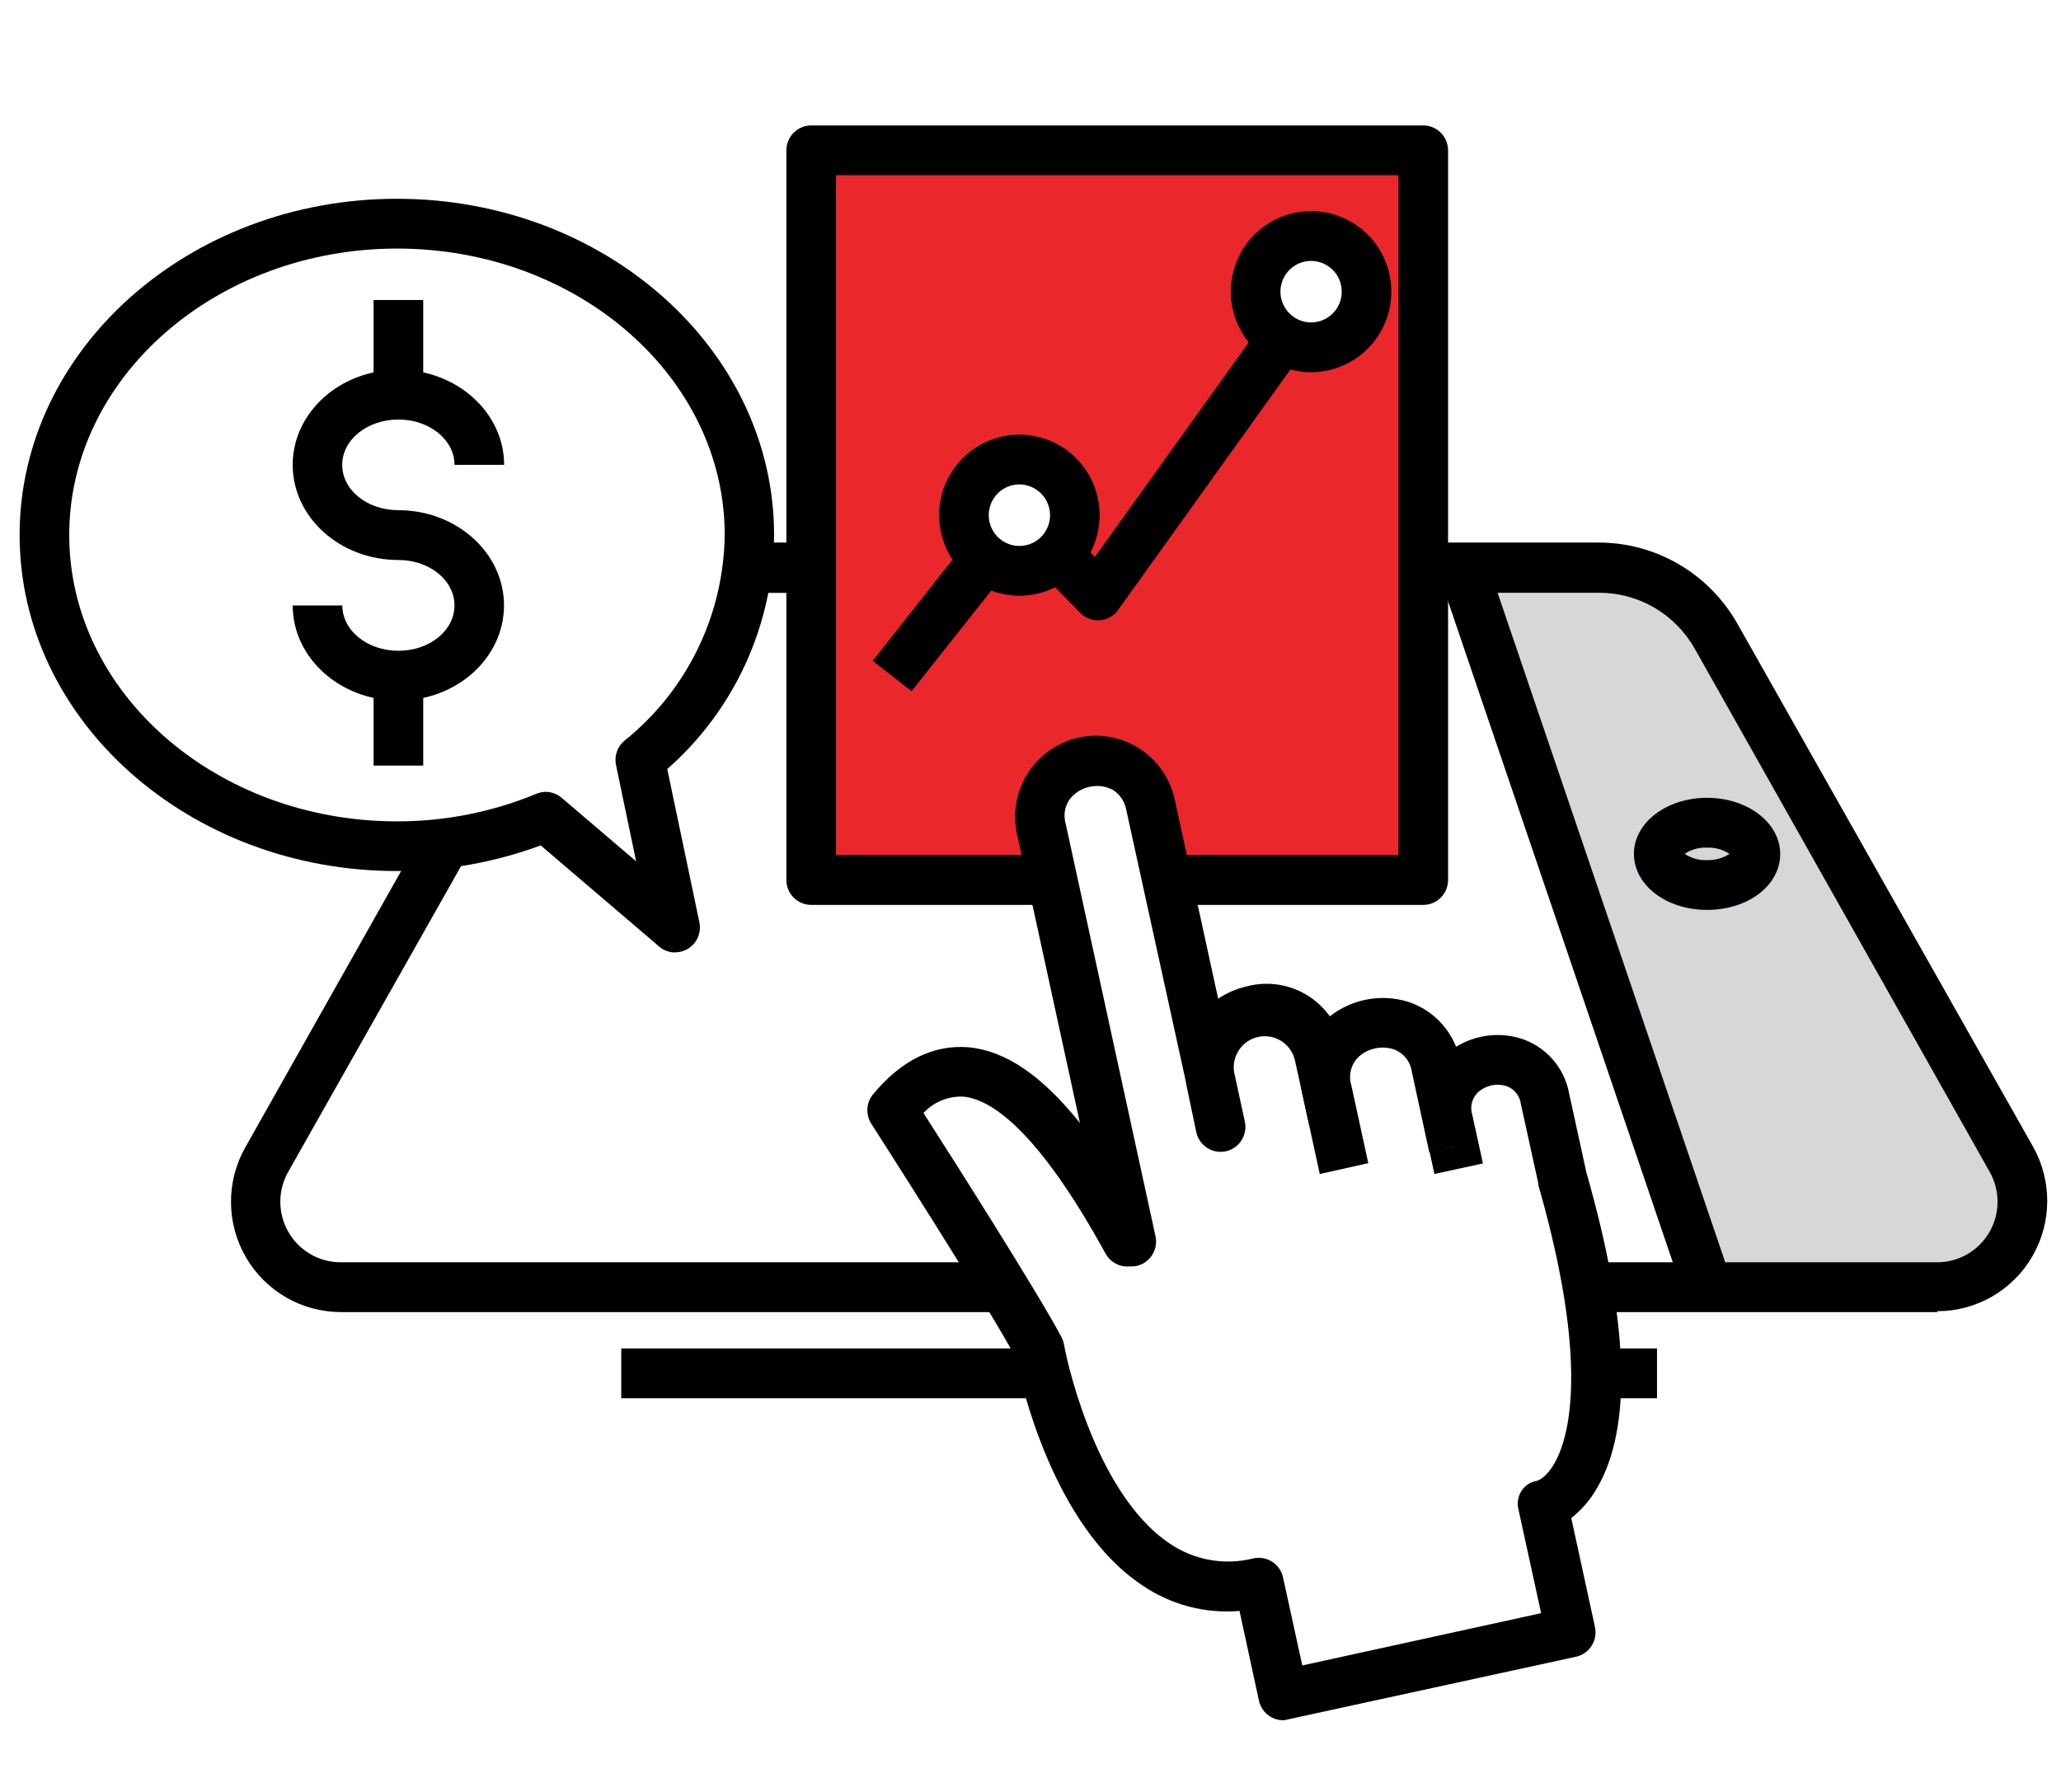
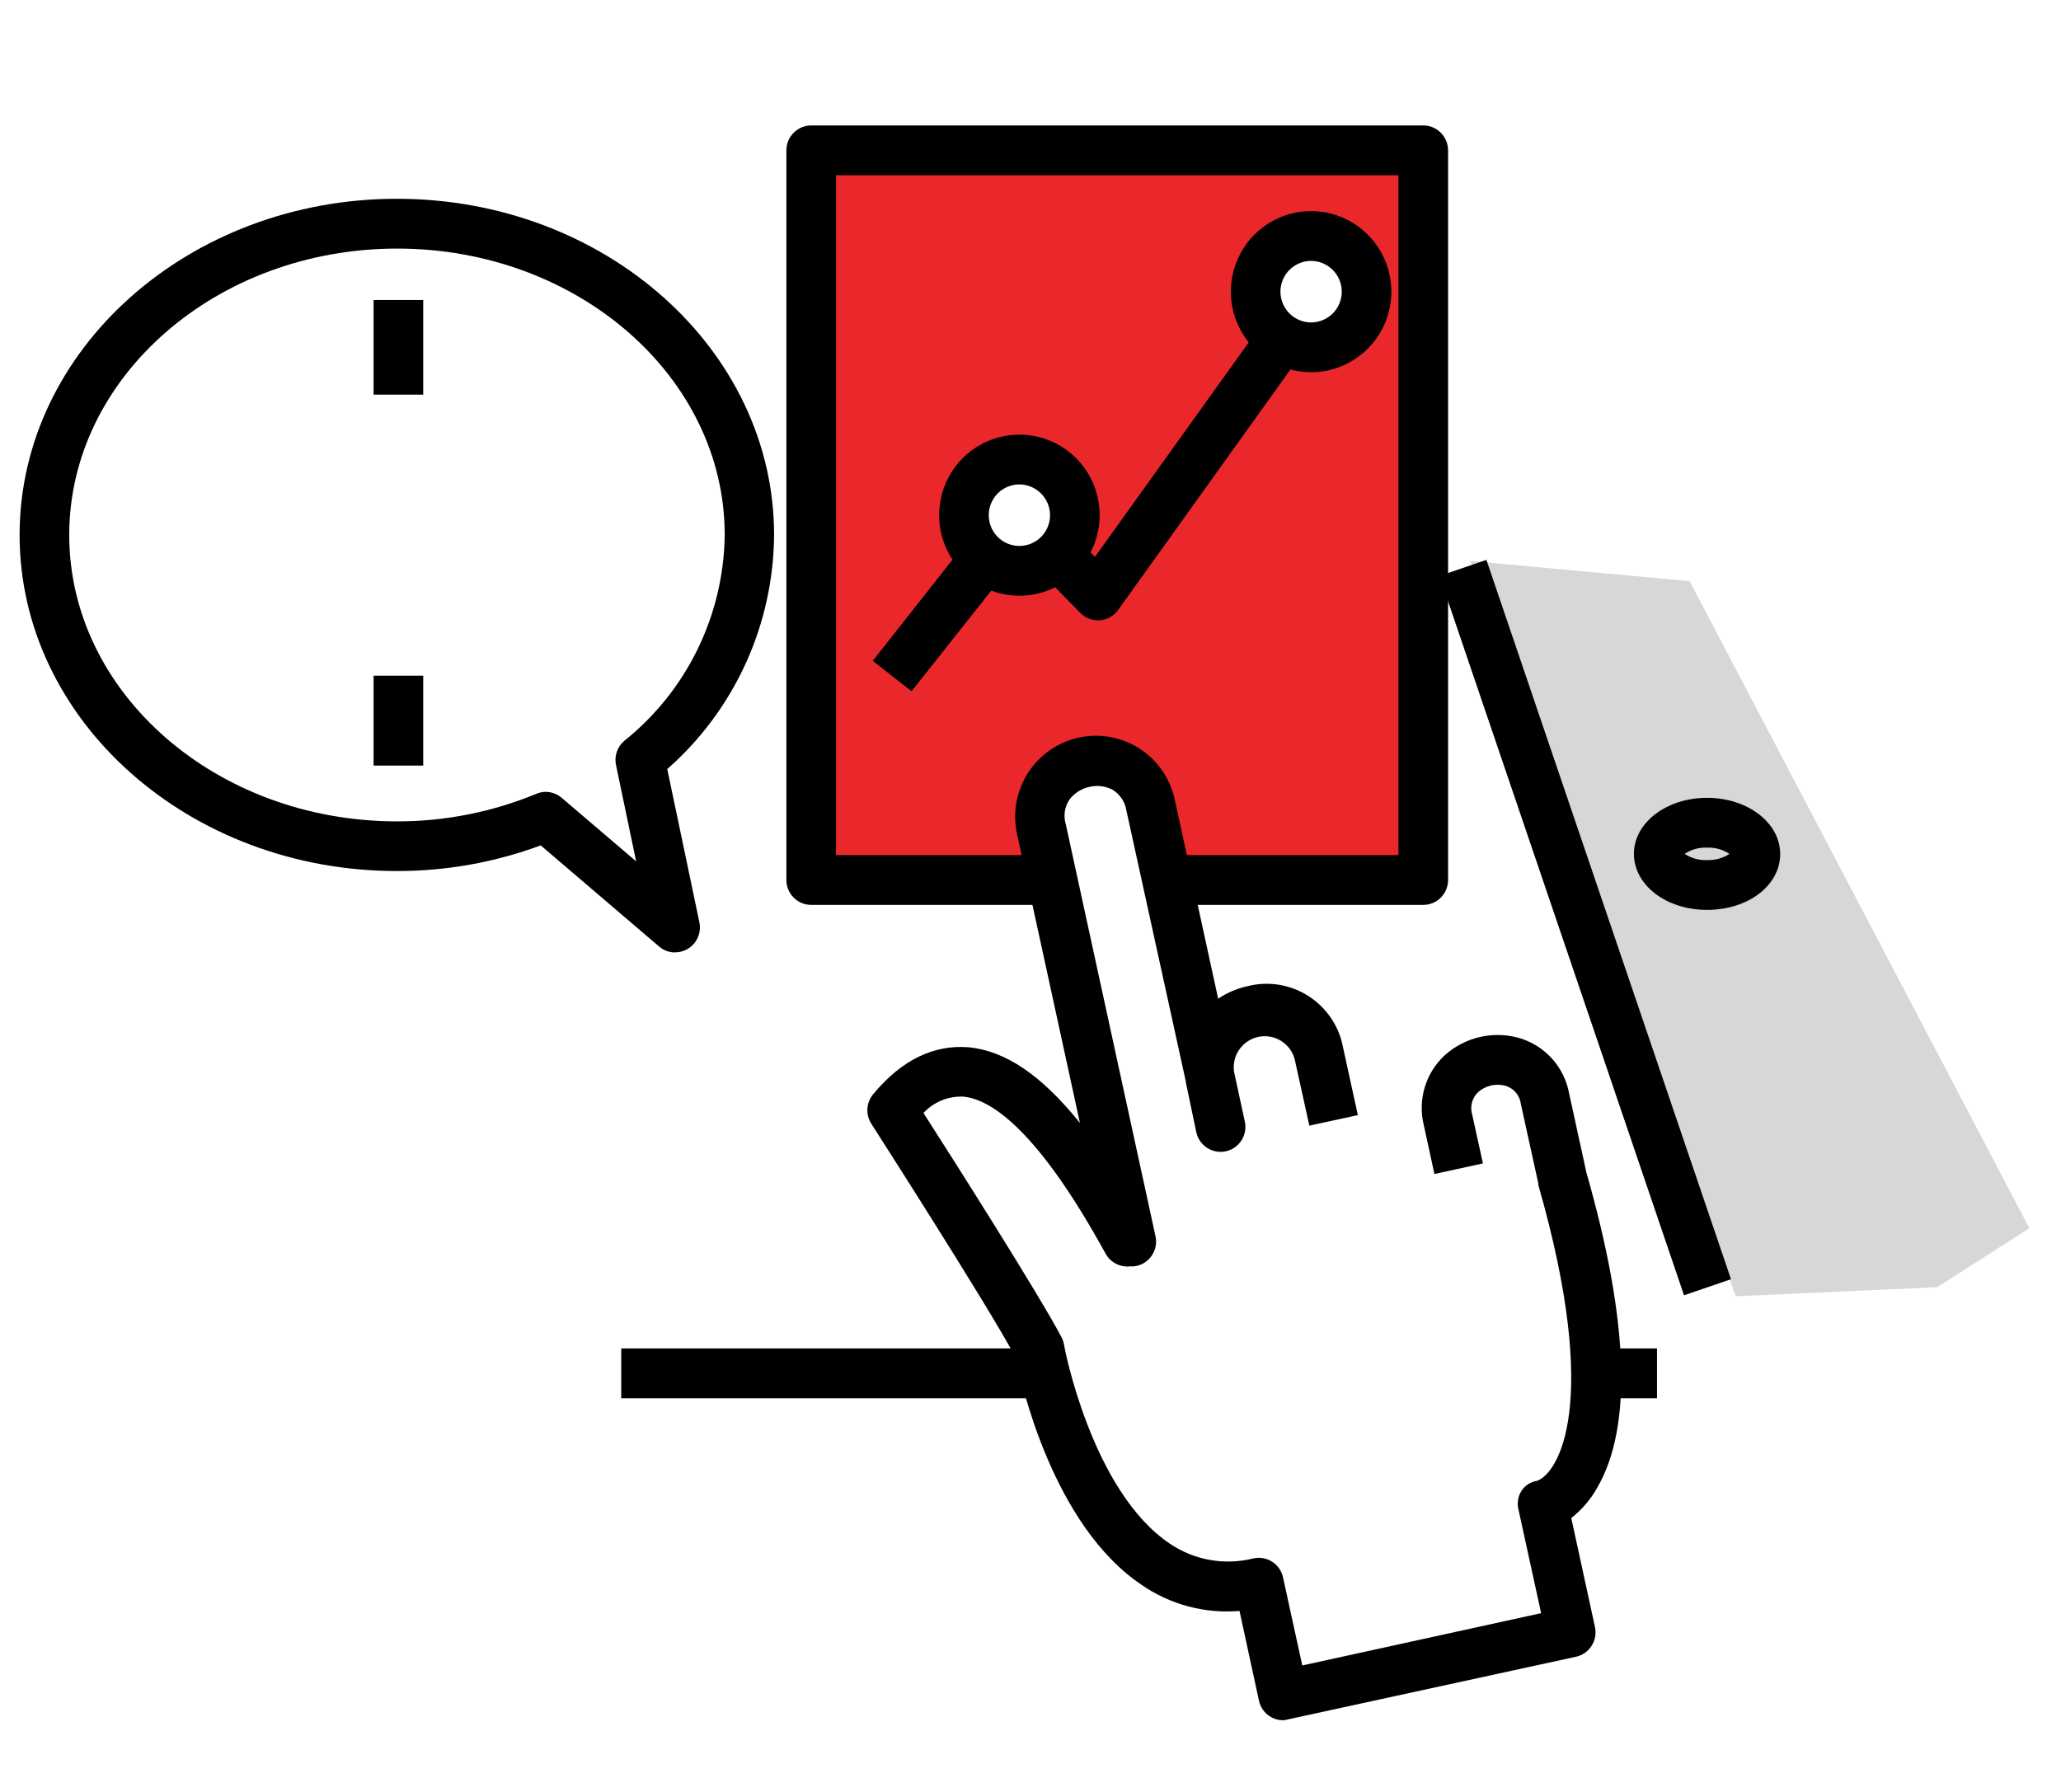
<svg xmlns="http://www.w3.org/2000/svg" width="115" height="100" viewBox="0 0 115 100" fill="none">
  <rect width="115" height="100" fill="white" />
  <path d="M96.853 72.339L108.096 71.832L113.233 68.538L94.277 32.432L82.023 31.3L96.853 72.339Z" fill="#D6D7D8" />
-   <path d="M108.097 73.222H19.024C17.952 73.222 16.897 72.94 15.967 72.404C15.037 71.867 14.263 71.095 13.723 70.165C13.183 69.235 12.895 68.178 12.889 67.102C12.882 66.025 13.158 64.965 13.687 64.029L30.171 34.795C30.947 33.425 32.071 32.286 33.428 31.493C34.785 30.699 36.326 30.28 37.897 30.278H89.197C90.769 30.277 92.314 30.695 93.674 31.488C95.034 32.282 96.159 33.423 96.937 34.795L113.434 63.98C113.963 64.917 114.238 65.976 114.232 67.053C114.226 68.13 113.938 69.186 113.398 70.116C112.858 71.047 112.084 71.819 111.154 72.355C110.223 72.891 109.169 73.174 108.097 73.173V73.222ZM37.91 33.086C36.831 33.086 35.77 33.373 34.837 33.917C33.903 34.462 33.129 35.244 32.594 36.185L16.096 65.37C15.798 65.884 15.641 66.469 15.641 67.064C15.641 67.659 15.797 68.243 16.095 68.758C16.392 69.273 16.819 69.7 17.334 69.996C17.848 70.292 18.431 70.446 19.024 70.442H108.097C108.684 70.442 109.262 70.287 109.772 69.993C110.281 69.7 110.705 69.277 111.001 68.767C111.298 68.257 111.456 67.679 111.46 67.089C111.464 66.499 111.314 65.918 111.025 65.404L94.555 36.185C94.02 35.242 93.247 34.459 92.313 33.913C91.379 33.368 90.319 33.08 89.238 33.079L37.91 33.086Z" fill="black" />
  <path d="M82.939 31.245L80.318 32.143L93.965 72.285L96.586 71.388L82.939 31.245Z" fill="black" />
  <path d="M95.248 50.777C92.963 50.777 91.17 49.388 91.17 47.65C91.17 45.913 92.984 44.523 95.248 44.523C97.511 44.523 99.332 45.913 99.332 47.657C99.332 49.401 97.56 50.777 95.248 50.777ZM94.001 47.65C94.369 47.896 94.806 48.018 95.248 47.998C95.691 48.016 96.129 47.895 96.501 47.65C96.13 47.406 95.691 47.284 95.248 47.303C94.814 47.283 94.386 47.4 94.022 47.636L94.001 47.65Z" fill="black" />
  <path d="M92.458 75.251H34.664V78.03H92.458V75.251Z" fill="black" />
  <path d="M79.415 8.39H45.264V49.109H79.415V8.39Z" fill="#EA272B" />
  <path d="M79.415 50.499H45.264C44.896 50.499 44.544 50.353 44.285 50.092C44.025 49.832 43.879 49.478 43.879 49.11V8.39C43.879 8.021 44.025 7.668 44.285 7.407C44.544 7.146 44.896 7 45.264 7H79.415C79.782 7 80.134 7.146 80.394 7.407C80.654 7.668 80.8 8.021 80.8 8.39V49.11C80.8 49.478 80.654 49.832 80.394 50.092C80.134 50.353 79.782 50.499 79.415 50.499ZM46.648 47.72H78.03V9.78H46.648V47.72Z" fill="black" />
  <path d="M35.709 42.439C37.584 40.927 39.103 39.018 40.157 36.849C41.212 34.679 41.776 32.303 41.809 29.889C41.809 20.293 33.009 12.517 22.147 12.517C11.285 12.517 2.479 20.258 2.479 29.855C2.479 39.451 11.285 47.227 22.147 47.227C24.996 47.23 27.819 46.673 30.455 45.587L37.675 51.771L35.709 42.439Z" fill="white" />
  <path d="M37.668 53.154C37.341 53.152 37.024 53.034 36.775 52.82L30.171 47.178C27.599 48.129 24.88 48.614 22.14 48.609C10.537 48.609 1.094 40.194 1.094 29.855C1.094 19.515 10.537 11.093 22.147 11.093C33.757 11.093 43.193 19.508 43.193 29.855C43.175 32.331 42.635 34.776 41.608 37.028C40.58 39.279 39.089 41.287 37.232 42.918L39.025 51.472C39.068 51.677 39.064 51.889 39.014 52.092C38.964 52.295 38.869 52.484 38.736 52.645C38.602 52.806 38.435 52.935 38.245 53.022C38.056 53.108 37.849 53.151 37.641 53.147L37.668 53.154ZM30.448 44.19C30.775 44.191 31.092 44.31 31.341 44.523L35.495 48.067L34.373 42.696C34.32 42.449 34.336 42.192 34.417 41.954C34.499 41.715 34.644 41.503 34.837 41.341C36.56 39.962 37.956 38.217 38.925 36.23C39.893 34.244 40.41 32.066 40.438 29.855C40.438 21.043 32.241 13.872 22.161 13.872C12.081 13.872 3.863 21.043 3.863 29.855C3.863 38.666 12.067 45.837 22.147 45.837C24.814 45.842 27.455 45.32 29.921 44.301C30.088 44.23 30.267 44.192 30.448 44.19V44.19Z" fill="black" />
-   <path d="M22.23 39.096C18.977 39.096 16.332 36.713 16.332 33.787H19.101C19.101 35.177 20.486 36.317 22.23 36.317C23.975 36.317 25.36 35.184 25.36 33.787C25.36 32.391 23.975 31.251 22.23 31.251C18.977 31.251 16.332 28.875 16.332 25.942C16.332 23.01 18.977 20.633 22.23 20.633C25.484 20.633 28.129 23.017 28.129 25.942H25.36C25.36 24.552 23.975 23.413 22.23 23.413C20.486 23.413 19.094 24.546 19.094 25.942C19.094 27.339 20.479 28.471 22.224 28.471C25.477 28.471 28.122 30.855 28.122 33.787C28.122 36.72 25.484 39.096 22.23 39.096Z" fill="black" />
  <path d="M23.615 37.707H20.846V42.724H23.615V37.707Z" fill="black" />
  <path d="M23.615 16.742H20.846V22.023H23.615V16.742Z" fill="black" />
  <path d="M81.402 65.217L80.813 62.507C80.031 58.907 85.452 57.726 86.234 61.319L87.203 65.773C92.049 82.575 86.13 84.006 86.13 84.006L87.633 91.08L71.599 94.596L70.214 88.342C60.73 90.427 58.002 75.306 58.002 75.306C56.534 72.485 49.784 61.965 49.784 61.965C54.416 56.336 59.345 62.806 62.938 69.261H63.146L58.113 46.247C57.233 42.209 63.319 40.875 64.198 44.913L68.109 62.861L67.507 60.082C66.628 56.044 72.713 54.703 73.593 58.748L74.416 62.59" fill="white" />
  <path d="M71.605 96C71.341 96.001 71.081 95.927 70.858 95.784C70.704 95.686 70.57 95.558 70.466 95.408C70.361 95.257 70.287 95.088 70.248 94.909L69.162 89.899C67.234 90.062 65.309 89.552 63.713 88.453C58.77 85.146 56.977 77.231 56.679 75.772C55.094 72.798 48.683 62.819 48.621 62.715C48.46 62.468 48.382 62.175 48.399 61.88C48.415 61.586 48.524 61.303 48.711 61.075C50.303 59.15 52.089 58.296 54.028 58.442C56.105 58.636 58.119 60.005 60.258 62.666L56.748 46.545C56.493 45.374 56.712 44.149 57.357 43.14C58.001 42.131 59.019 41.42 60.186 41.163C61.353 40.907 62.573 41.127 63.579 41.774C64.584 42.421 65.292 43.442 65.548 44.614L67.971 55.732C68.466 55.402 69.017 55.166 69.598 55.037C70.174 54.889 70.774 54.861 71.361 54.955C71.948 55.05 72.51 55.264 73.011 55.586C73.512 55.907 73.942 56.328 74.274 56.823C74.606 57.318 74.834 57.876 74.942 58.462L75.766 62.229L73.059 62.819L72.242 59.116C72.128 58.688 71.856 58.32 71.481 58.087C71.105 57.854 70.656 57.773 70.223 57.862C69.791 57.951 69.409 58.202 69.155 58.564C68.901 58.926 68.794 59.372 68.857 59.811L69.459 62.59C69.498 62.769 69.502 62.953 69.47 63.133C69.438 63.312 69.371 63.484 69.273 63.638C69.175 63.792 69.048 63.925 68.899 64.03C68.749 64.134 68.581 64.208 68.403 64.247C68.226 64.287 68.042 64.29 67.863 64.258C67.684 64.226 67.513 64.159 67.359 64.061C67.206 63.962 67.073 63.835 66.969 63.685C66.865 63.535 66.791 63.366 66.752 63.188L66.171 60.415C66.171 60.415 66.171 60.415 66.171 60.373L62.848 45.218C62.809 44.983 62.721 44.758 62.588 44.56C62.456 44.362 62.282 44.196 62.079 44.072C61.683 43.866 61.226 43.81 60.791 43.912C60.352 44.004 59.959 44.251 59.684 44.607C59.545 44.807 59.454 45.036 59.417 45.277C59.38 45.517 59.398 45.764 59.469 45.996L64.475 68.99C64.517 69.183 64.517 69.382 64.477 69.575C64.436 69.768 64.355 69.95 64.239 70.109C64.124 70.267 63.977 70.398 63.808 70.496C63.638 70.593 63.45 70.653 63.256 70.671H63.041C62.775 70.699 62.506 70.647 62.267 70.524C62.029 70.401 61.831 70.211 61.698 69.977C57.863 62.979 55.267 61.353 53.772 61.2C53.354 61.178 52.937 61.248 52.549 61.406C52.162 61.563 51.813 61.803 51.528 62.111C53.218 64.744 57.988 72.263 59.227 74.618C59.293 74.742 59.34 74.876 59.365 75.014C59.365 75.098 60.895 83.186 65.257 86.133C65.935 86.596 66.704 86.91 67.511 87.053C68.319 87.197 69.148 87.168 69.944 86.966C70.121 86.928 70.305 86.924 70.484 86.957C70.663 86.989 70.834 87.057 70.987 87.155C71.14 87.254 71.272 87.382 71.376 87.532C71.48 87.682 71.553 87.851 71.591 88.03L72.665 92.942L85.992 90.024L84.738 84.284C84.686 84.104 84.673 83.915 84.7 83.729C84.726 83.544 84.791 83.366 84.891 83.207C84.987 83.054 85.116 82.924 85.268 82.825C85.42 82.727 85.591 82.663 85.77 82.637C86.933 82.22 89.356 78.406 85.839 66.141C85.836 66.113 85.836 66.085 85.839 66.058L84.863 61.617C84.835 61.387 84.742 61.17 84.597 60.991C84.451 60.811 84.258 60.677 84.039 60.603C83.772 60.523 83.489 60.513 83.217 60.572C82.945 60.632 82.692 60.759 82.481 60.943C82.313 61.102 82.192 61.306 82.133 61.531C82.074 61.756 82.08 61.993 82.149 62.215L82.745 64.925L80.038 65.516L79.449 62.806C79.274 62.107 79.29 61.374 79.496 60.684C79.702 59.994 80.09 59.373 80.619 58.886C81.187 58.377 81.876 58.024 82.619 57.861C83.363 57.698 84.136 57.73 84.863 57.955C85.547 58.174 86.159 58.575 86.633 59.116C87.108 59.657 87.427 60.318 87.556 61.027L88.518 65.432C90.886 73.708 91.094 79.621 89.128 83.013C88.76 83.671 88.266 84.25 87.674 84.715L88.996 90.795C89.035 90.974 89.039 91.159 89.007 91.338C88.975 91.519 88.908 91.691 88.809 91.844C88.711 91.999 88.584 92.133 88.434 92.238C88.284 92.343 88.115 92.417 87.937 92.456L71.903 95.944C71.806 95.973 71.706 95.992 71.605 96V96Z" fill="black" />
-   <path d="M74.998 65.224L74.043 60.86C73.163 56.823 79.249 55.482 80.128 59.526L81.104 63.98" fill="white" />
-   <path d="M73.641 65.516L72.692 61.159C72.504 60.403 72.522 59.611 72.745 58.865C72.968 58.119 73.388 57.447 73.959 56.92C74.576 56.367 75.324 55.983 76.132 55.805C76.94 55.627 77.779 55.662 78.57 55.906C79.309 56.146 79.97 56.582 80.483 57.168C80.996 57.754 81.342 58.467 81.485 59.234L82.454 63.695L79.747 64.286L78.778 59.811C78.738 59.523 78.62 59.252 78.435 59.029C78.25 58.805 78.007 58.638 77.732 58.546C77.405 58.448 77.058 58.434 76.723 58.507C76.389 58.58 76.079 58.737 75.822 58.963C75.611 59.163 75.459 59.417 75.385 59.698C75.31 59.979 75.315 60.276 75.399 60.554L76.348 64.911L73.641 65.516Z" fill="black" />
  <path d="M50.864 38.575L48.697 36.88L55.786 27.888C55.908 27.733 56.062 27.606 56.237 27.515C56.411 27.424 56.603 27.371 56.8 27.361C56.996 27.35 57.193 27.382 57.376 27.454C57.56 27.525 57.726 27.636 57.863 27.777L61.096 31.078L72.866 14.658L75.116 16.276L62.391 34.038C62.274 34.202 62.122 34.339 61.946 34.439C61.77 34.538 61.575 34.598 61.374 34.614C61.173 34.63 60.971 34.601 60.782 34.531C60.593 34.46 60.421 34.349 60.28 34.204L56.984 30.848L50.864 38.575Z" fill="black" />
  <path d="M73.157 19.383C74.866 19.383 76.252 17.992 76.252 16.277C76.252 14.561 74.866 13.171 73.157 13.171C71.448 13.171 70.062 14.561 70.062 16.277C70.062 17.992 71.448 19.383 73.157 19.383Z" fill="white" />
  <path d="M73.157 20.773C72.271 20.773 71.405 20.509 70.668 20.015C69.932 19.521 69.358 18.819 69.019 17.997C68.68 17.176 68.591 16.272 68.764 15.399C68.937 14.527 69.363 13.726 69.99 13.098C70.616 12.469 71.414 12.041 72.283 11.867C73.152 11.694 74.053 11.783 74.871 12.123C75.69 12.463 76.389 13.04 76.881 13.779C77.374 14.518 77.636 15.387 77.636 16.277C77.634 17.468 77.162 18.611 76.322 19.454C75.483 20.296 74.344 20.771 73.157 20.773V20.773ZM73.157 14.56C72.819 14.56 72.488 14.661 72.207 14.85C71.926 15.038 71.707 15.306 71.577 15.62C71.448 15.933 71.414 16.279 71.48 16.611C71.546 16.944 71.709 17.25 71.948 17.49C72.187 17.73 72.492 17.894 72.823 17.96C73.155 18.026 73.499 17.992 73.811 17.862C74.124 17.732 74.391 17.512 74.579 17.23C74.767 16.948 74.867 16.616 74.867 16.277C74.867 15.821 74.687 15.385 74.366 15.063C74.045 14.741 73.611 14.56 73.157 14.56V14.56Z" fill="black" />
  <path d="M56.874 31.856C58.583 31.856 59.968 30.465 59.968 28.75C59.968 27.034 58.583 25.644 56.874 25.644C55.165 25.644 53.779 27.034 53.779 28.75C53.779 30.465 55.165 31.856 56.874 31.856Z" fill="white" />
  <path d="M56.874 33.246C55.988 33.244 55.123 32.979 54.387 32.485C53.651 31.99 53.078 31.287 52.74 30.465C52.402 29.644 52.315 28.74 52.488 27.868C52.662 26.997 53.089 26.196 53.716 25.568C54.343 24.94 55.141 24.513 56.009 24.34C56.878 24.167 57.778 24.256 58.596 24.597C59.414 24.937 60.114 25.514 60.605 26.253C61.097 26.992 61.36 27.861 61.36 28.75C61.358 29.943 60.885 31.086 60.043 31.929C59.202 32.772 58.062 33.246 56.874 33.246V33.246ZM56.874 27.033C56.536 27.035 56.206 27.137 55.925 27.326C55.645 27.515 55.427 27.784 55.299 28.098C55.17 28.412 55.138 28.756 55.204 29.089C55.271 29.421 55.434 29.727 55.674 29.966C55.913 30.205 56.218 30.368 56.55 30.434C56.881 30.499 57.224 30.465 57.537 30.335C57.849 30.205 58.115 29.985 58.303 29.703C58.49 29.421 58.591 29.089 58.591 28.75C58.589 28.294 58.407 27.857 58.085 27.536C57.764 27.214 57.328 27.033 56.874 27.033Z" fill="black" />
</svg>